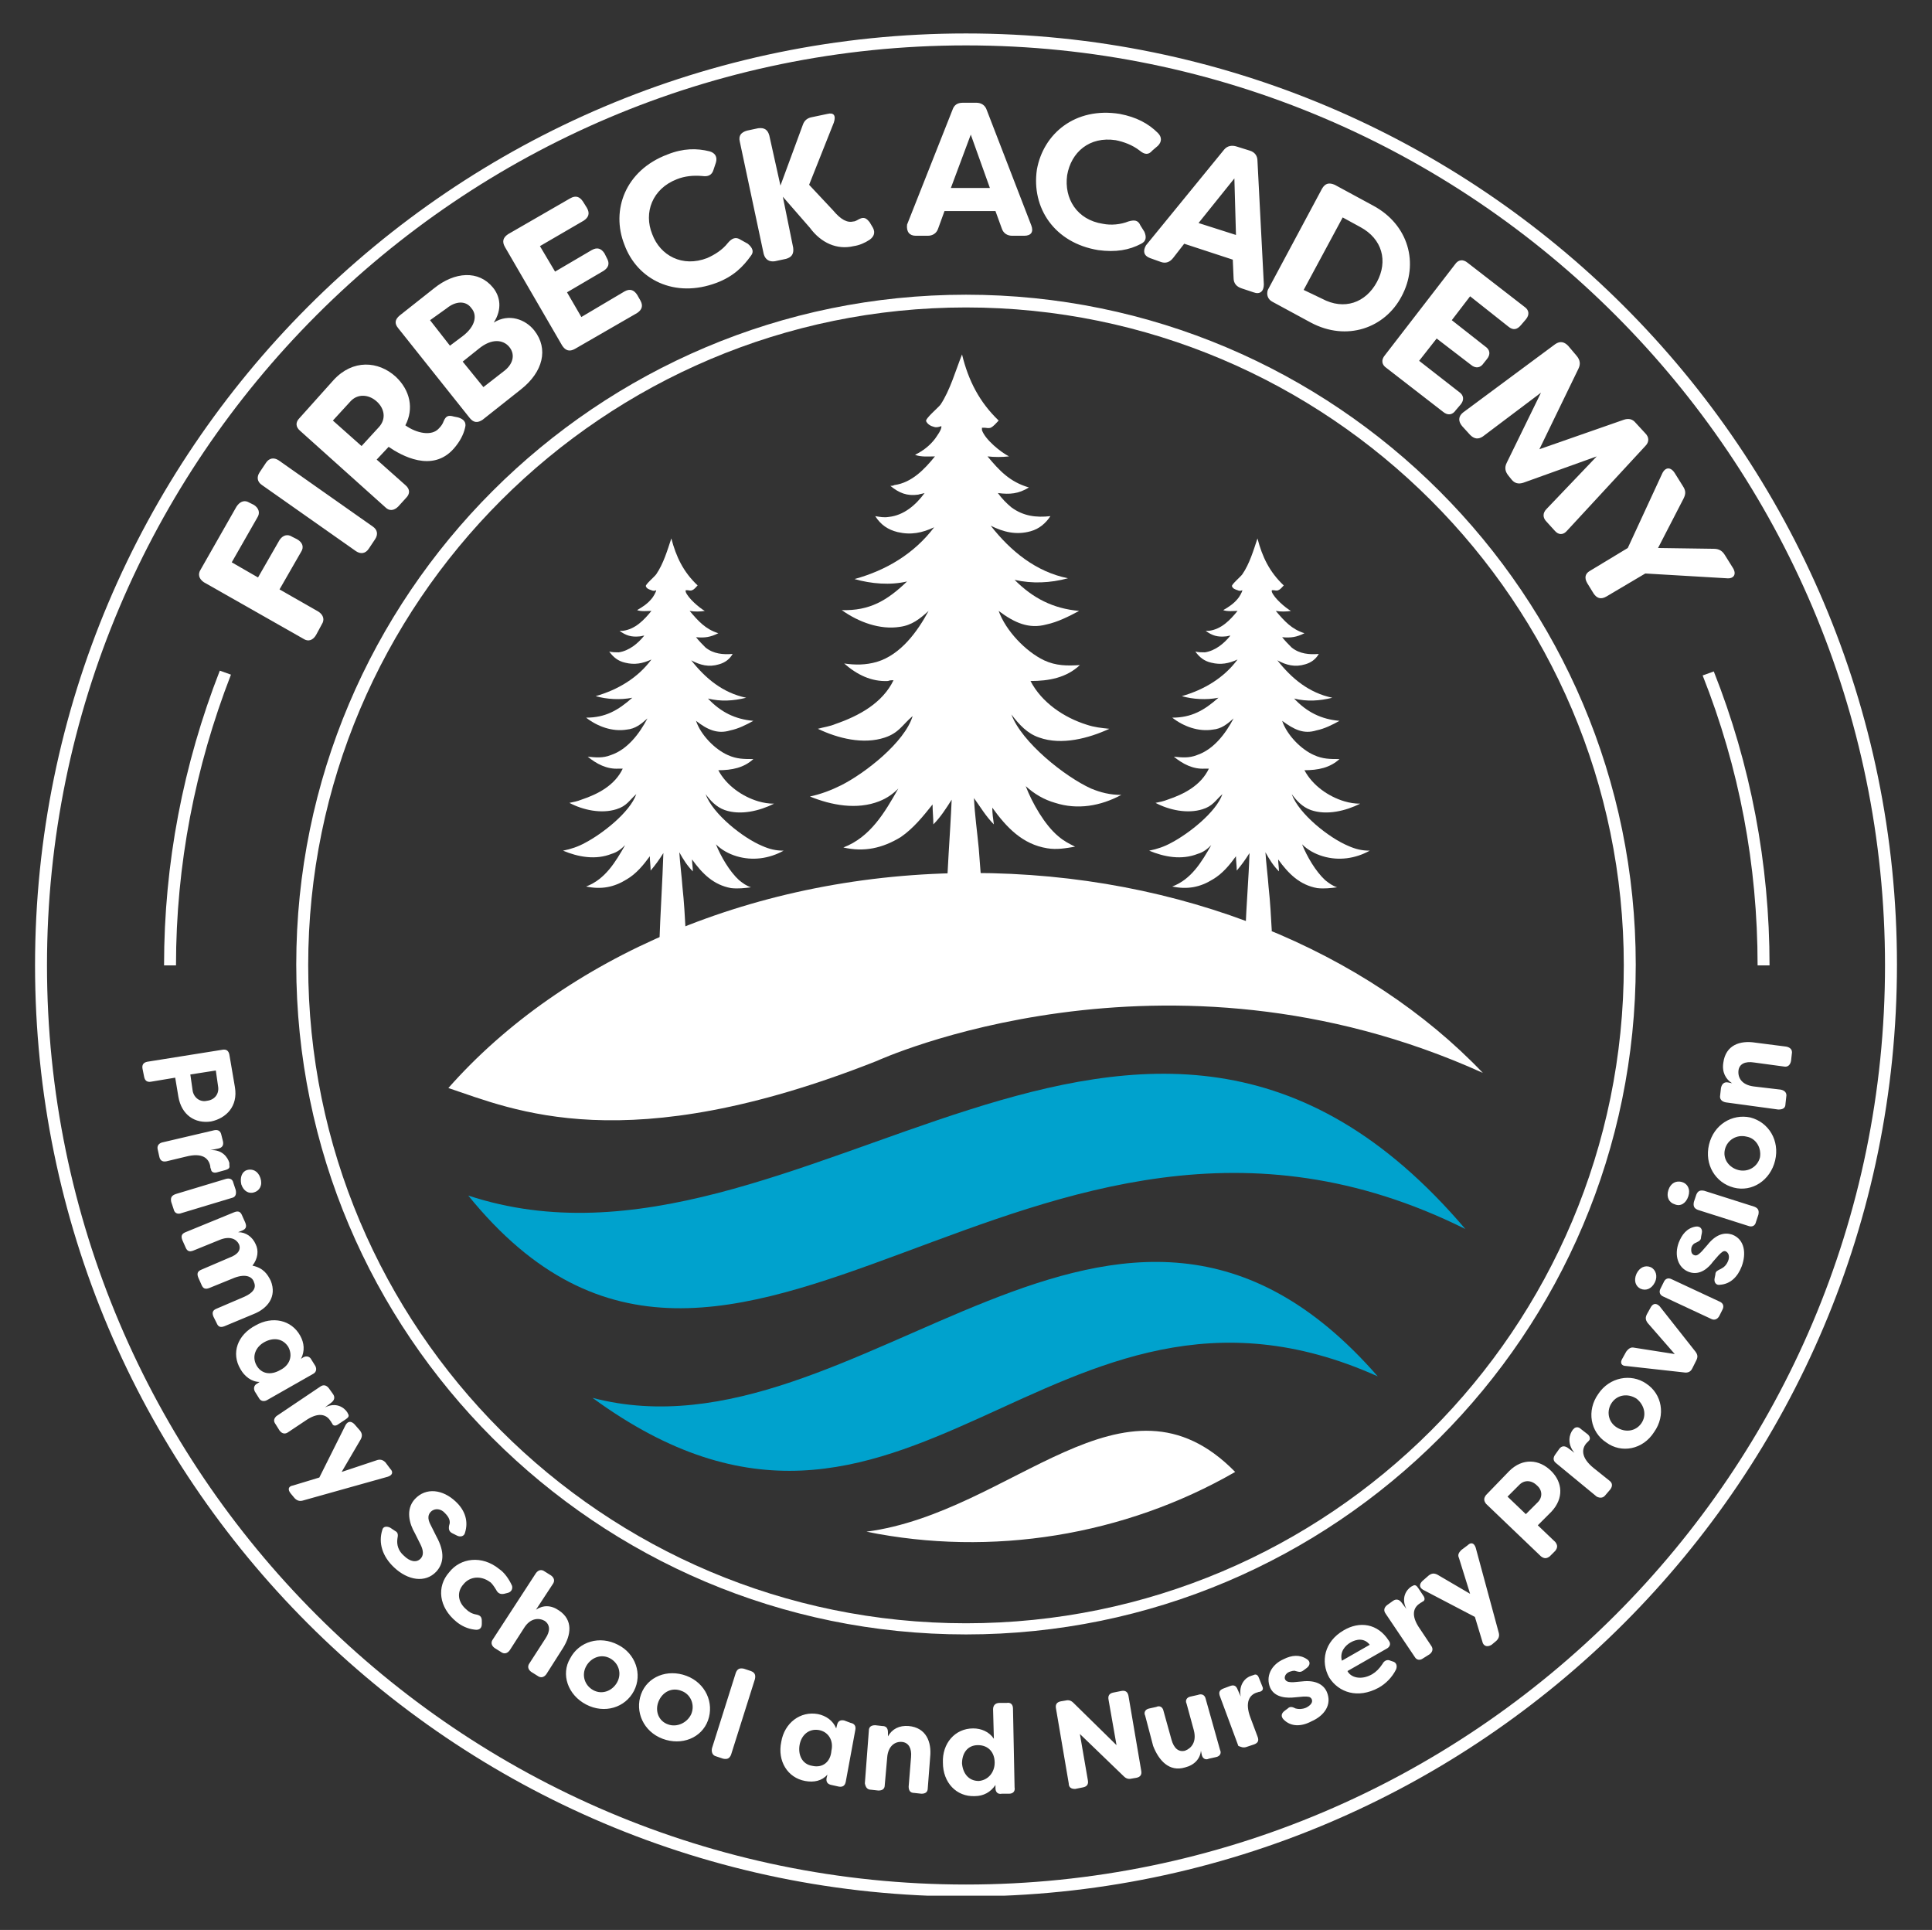
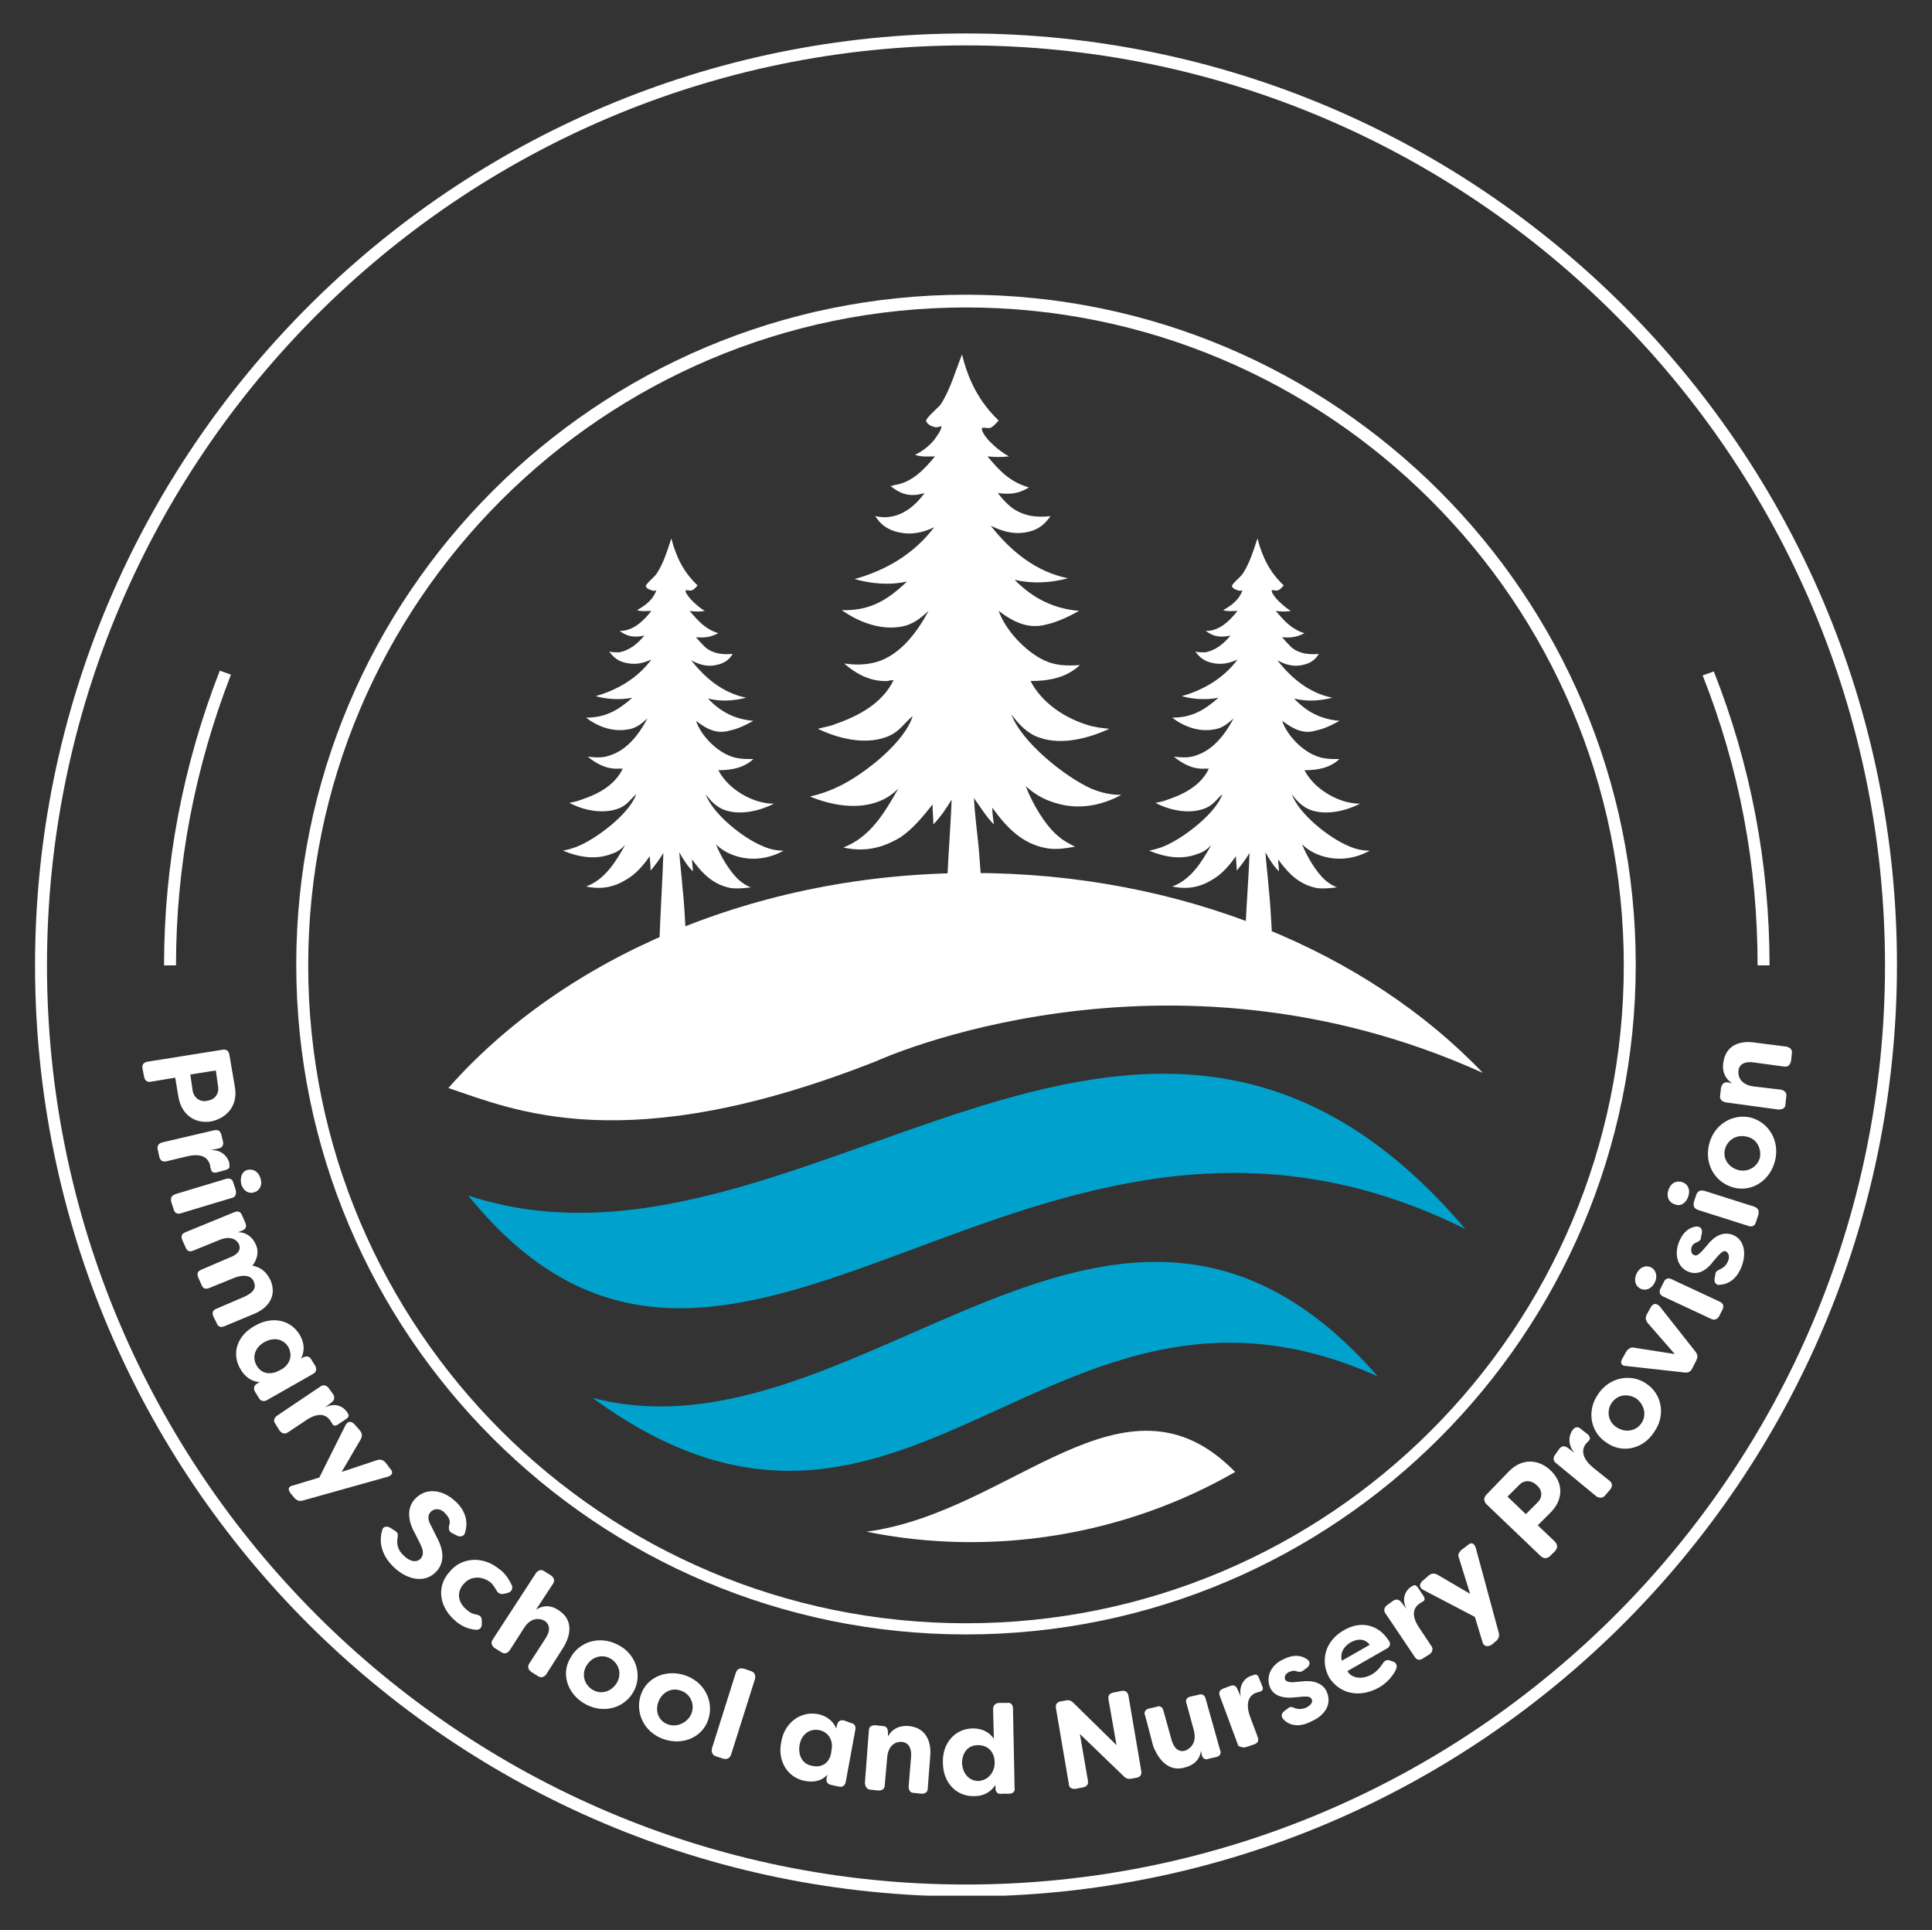
<svg xmlns="http://www.w3.org/2000/svg" xmlns:xlink="http://www.w3.org/1999/xlink" version="1.1" id="Layer_1" x="0px" y="0px" viewBox="0 0 242.6 242.3" style="enable-background:new 0 0 242.6 242.3;" xml:space="preserve">
  <rect x="0" y="0" width="242.6" height="242.3" fill="#333333" stroke="none" />
  <style type="text/css">
	.st0{clip-path:url(#SVGID_00000165939921689089685340000017973310864558401712_);fill:#FFFFFF;}
	.st1{clip-path:url(#SVGID_00000165939921689089685340000017973310864558401712_);fill:#00A2CD;}
</style>
  <g>
    <defs>
      <rect id="SVGID_1_" x="4.4" y="4.2" width="233.8" height="233.8" />
    </defs>
    <clipPath id="SVGID_00000065763033523110198140000006480579688971452587_">
      <use xlink:href="#SVGID_1_" style="overflow:visible;" />
    </clipPath>
    <path style="clip-path:url(#SVGID_00000065763033523110198140000006480579688971452587_);fill:#FFFFFF;" d="M121.3,5.7   C57.7,5.7,5.9,57.5,5.9,121.2c0,63.6,51.8,115.4,115.4,115.4c63.6,0,115.4-51.8,115.4-115.4C236.7,57.5,184.9,5.7,121.3,5.7    M121.3,238.1c-64.5,0-116.9-52.4-116.9-116.9C4.4,56.7,56.8,4.2,121.3,4.2s116.9,52.4,116.9,116.9   C238.2,185.6,185.8,238.1,121.3,238.1" />
    <path style="clip-path:url(#SVGID_00000065763033523110198140000006480579688971452587_);fill:#FFFFFF;" d="M121.3,38.6   c-45.5,0-82.6,37-82.6,82.6s37,82.6,82.6,82.6s82.6-37,82.6-82.6S166.8,38.6,121.3,38.6 M121.3,205.2c-46.4,0-84.1-37.7-84.1-84.1   c0-46.4,37.7-84.1,84.1-84.1s84.1,37.7,84.1,84.1C205.4,167.5,167.7,205.2,121.3,205.2" />
    <path style="clip-path:url(#SVGID_00000065763033523110198140000006480579688971452587_);fill:#FFFFFF;" d="M222.2,121.2h-1.5   c0-12.6-2.3-24.8-6.9-36.4l1.4-0.5C219.8,95.9,222.2,108.4,222.2,121.2" />
    <path style="clip-path:url(#SVGID_00000065763033523110198140000006480579688971452587_);fill:#FFFFFF;" d="M22.1,121.2h-1.5   c0-12.8,2.4-25.2,7-37l1.4,0.5C24.5,96.3,22.1,108.6,22.1,121.2" />
    <path style="clip-path:url(#SVGID_00000065763033523110198140000006480579688971452587_);fill:#00A2CD;" d="M58.8,150.1   c33.3,41.1,70.2-23.2,125.2,4.2C143.2,106.3,100.3,163.8,58.8,150.1" />
    <path style="clip-path:url(#SVGID_00000065763033523110198140000006480579688971452587_);fill:#FFFFFF;" d="M155.1,184.8   c-13.9,8-30.6,10.7-46.3,7.5C127.1,189.9,141.2,170.6,155.1,184.8" />
    <path style="clip-path:url(#SVGID_00000065763033523110198140000006480579688971452587_);fill:#00A2CD;" d="M74.4,175.5   c39.4,28.8,57.4-21.2,98.6-2.7C140.2,135.2,108,184.3,74.4,175.5" />
    <path style="clip-path:url(#SVGID_00000065763033523110198140000006480579688971452587_);fill:#FFFFFF;" d="M56.3,136.6   c14.4-16.3,38.5-27,65.8-27c26.3,0,49.6,9.9,64.1,25.1c-40-18.1-76.1-1.5-76.1-1.5C78.5,145.7,64.4,139.3,56.3,136.6" />
    <path style="clip-path:url(#SVGID_00000065763033523110198140000006480579688971452587_);fill:#FFFFFF;" d="M125.4,76.7L125.4,76.7   c0.9,2.5,3.4,5.1,5.7,6.2c1.5,0.7,2.9,0.7,4.5,0.6c-1.7,1.6-3.9,2-6.2,2c1.4,2.7,4.2,4.6,7.1,5.5c0.9,0.3,1.8,0.4,2.8,0.5   c-2.6,1.2-6,2.1-8.8,1.1c-1.5-0.5-2.5-1.6-3.5-2.9l0-0.1l0,0.1c1.3,3.5,6.7,7.8,10,9.3c1.2,0.5,2.4,0.8,3.8,0.8   c-2.6,1.4-5.5,1.9-8.3,1c-1.4-0.4-2.6-1.1-3.7-2.1l-0.1-0.1l0.1,0.1c0.8,2.1,2.4,4.9,4.1,6.3c0.7,0.6,1.3,0.9,2.1,1.3   c-1.2,0.2-2.3,0.4-3.5,0.2c-3.1-0.5-5.1-2.6-6.9-5.1c0,0.7,0.1,1.4,0.2,2.1c-1-1-1.7-2.2-2.5-3.3c0.1,2.1,0.4,4.2,0.6,6.3   c0.2,2.6,0.4,5.2,0.6,7.8l-4.7-0.1c0.1-4.6,0.5-9.2,0.7-13.8c-0.7,1.1-1.4,2.2-2.3,3.1c0-0.8-0.1-1.7-0.1-2.5c-1.2,1.5-2.4,3-4,4.1   c-2.3,1.4-4.6,1.9-7.2,1.3c3.4-1.3,5.2-4.4,6.9-7.4c-0.7,0.7-1.4,1.2-2.4,1.6c-2.8,1.1-6,0.5-8.7-0.6c1.4-0.3,2.7-0.8,3.9-1.4   c3-1.5,8-5.4,9-8.7l0-0.1l0,0.1c-1.3,1.1-1.7,2.1-3.5,2.7c-2.7,0.9-5.9,0.1-8.4-1.1c0.7-0.2,1.5-0.3,2.2-0.6c2.9-1,5.9-2.6,7.3-5.5   c-0.2,0-0.5,0-0.7,0.1c-2.1,0.1-3.9-0.8-5.5-2.2c1.4,0.2,2.7,0.2,4.1-0.2c3-0.9,5.1-3.8,6.5-6.4c-1.1,1-2.1,1.8-3.6,2   c-2.5,0.4-5.2-0.6-7.3-2.1c3.5,0.1,5.7-1.2,8.2-3.6c-2.1,0.5-4.5,0.3-6.6-0.3c4-1.1,7.5-3.2,10-6.5c-1.5,0.7-2.9,1-4.6,0.6   c-1.2-0.3-2.1-0.9-2.8-2c0.6,0.1,1.1,0.2,1.7,0.1c1.9-0.2,3.4-1.5,4.5-3c-0.3,0.1-0.5,0.1-0.8,0.2c-1.4,0.2-2.4-0.2-3.5-1.1   c0.2,0,0.3,0,0.5-0.1c2.2-0.3,3.8-2,5.1-3.6c-0.7,0-1.8,0.1-2.5-0.2c1-0.5,1.8-1.1,2.5-2c0.2-0.3,0.9-1.2,0.8-1.6   c-0.3,0.1-0.6,0.2-0.9,0.1c-0.4-0.1-0.8-0.3-1-0.7c-0.2-0.3,1.5-1.7,1.8-2.1c1.2-1.8,1.9-4.3,2.7-6.3c0.8,3.3,2.2,6,4.6,8.3   c-0.3,0.3-0.6,0.7-1,0.9c-0.3,0.1-0.6,0-0.8,0c-0.2,0-0.1,0-0.3,0c0,0.1,0,0.2,0,0.3c0.4,1.2,2.4,2.8,3.4,3.3   c-0.9,0.1-1.8,0.1-2.7,0c1.5,1.8,2.8,3.2,5.2,3.9c-1.3,0.8-2.4,0.9-3.9,0.7c0.5,0.7,1.1,1.3,1.7,1.8c1.5,1.1,3.1,1.3,4.9,1.1   c-0.6,0.9-1.4,1.6-2.5,1.9c-1.8,0.5-3.4,0.1-5-0.7c2.5,3.2,5.7,5.8,9.7,6.6c-2.2,0.6-4.5,0.7-6.7,0.2c2.3,2.3,4.8,3.6,8.1,3.9   c-1.3,0.7-2.7,1.4-4.1,1.7C129.2,79,127.4,78.2,125.4,76.7L125.4,76.7z" />
    <path style="clip-path:url(#SVGID_00000065763033523110198140000006480579688971452587_);fill:#FFFFFF;" d="M161,90.5L161,90.5   c0.6,1.8,2.4,3.6,4,4.3c1.1,0.5,2,0.5,3.2,0.5c-1.2,1.1-2.7,1.4-4.4,1.4c1,1.9,3,3.3,5,3.9c0.7,0.2,1.3,0.3,2,0.3   c-1.8,0.9-4.2,1.5-6.2,0.8c-1.1-0.4-1.8-1.2-2.4-2l0-0.1l0,0.1c0.9,2.5,4.7,5.5,7.1,6.5c0.9,0.4,1.7,0.6,2.7,0.6   c-1.8,1-3.9,1.3-5.9,0.7c-1-0.3-1.9-0.8-2.6-1.5l0,0l0,0c0.6,1.5,1.7,3.4,2.9,4.5c0.5,0.4,0.9,0.7,1.5,0.9   c-0.8,0.1-1.6,0.2-2.5,0.1c-2.2-0.4-3.6-1.8-4.9-3.6c0,0.5,0.1,1,0.1,1.5c-0.7-0.7-1.2-1.5-1.7-2.4c0.1,1.5,0.3,3,0.4,4.4   c0.2,1.8,0.3,3.7,0.4,5.5l-3.3-0.1c0.1-3.2,0.4-6.5,0.5-9.7c-0.5,0.8-1,1.5-1.6,2.2c0-0.6-0.1-1.2-0.1-1.8   c-0.8,1.1-1.7,2.2-2.9,2.9c-1.6,1-3.2,1.3-5.1,0.9c2.4-0.9,3.7-3.1,4.9-5.2c-0.5,0.5-1,0.9-1.7,1.1c-2,0.8-4.2,0.4-6.1-0.4   c1-0.2,1.9-0.5,2.8-1c2.1-1.1,5.6-3.8,6.4-6.1l0,0l0,0c-0.9,0.8-1.2,1.5-2.5,1.9c-1.9,0.6-4.2,0.1-5.9-0.8c0.5-0.1,1-0.2,1.5-0.4   c2.1-0.7,4.2-1.8,5.2-3.9c-0.2,0-0.3,0-0.5,0c-1.5,0.1-2.8-0.6-3.9-1.5c1,0.1,1.9,0.2,2.9-0.2c2.1-0.7,3.6-2.7,4.6-4.6   c-0.8,0.7-1.5,1.3-2.6,1.4c-1.8,0.3-3.7-0.4-5.1-1.5c2.4,0,4-0.9,5.8-2.5c-1.5,0.3-3.2,0.2-4.6-0.2c2.8-0.8,5.3-2.3,7-4.6   c-1.1,0.5-2.1,0.7-3.3,0.4c-0.9-0.2-1.5-0.7-2-1.4c0.4,0.1,0.8,0.1,1.2,0.1c1.3-0.2,2.4-1.1,3.2-2.1c-0.2,0-0.4,0.1-0.6,0.1   c-1,0.1-1.7-0.1-2.5-0.7c0.1,0,0.2,0,0.4,0c1.6-0.2,2.7-1.4,3.6-2.5c-0.5,0-1.3,0.1-1.8-0.1c0.7-0.4,1.3-0.8,1.8-1.4   c0.2-0.2,0.6-0.9,0.6-1.1c-0.2,0.1-0.4,0.1-0.6,0c-0.3-0.1-0.6-0.2-0.7-0.5c-0.1-0.2,1.1-1.2,1.3-1.5c0.9-1.3,1.4-3,1.9-4.5   c0.6,2.3,1.5,4.2,3.3,5.9c-0.2,0.2-0.4,0.5-0.7,0.6c-0.2,0.1-0.4,0-0.6,0c-0.1,0-0.1,0-0.2,0c0,0.1,0,0.1,0,0.2   c0.3,0.8,1.7,2,2.4,2.4c-0.6,0.1-1.3,0.1-1.9,0c1.1,1.3,2,2.3,3.6,2.8c-1,0.5-1.7,0.6-2.8,0.5c0.4,0.5,0.8,0.9,1.2,1.3   c1,0.8,2.2,0.9,3.4,0.8c-0.4,0.7-1,1.1-1.7,1.3c-1.3,0.4-2.4,0.1-3.5-0.5c1.8,2.3,4,4.1,6.9,4.7c-1.6,0.4-3.2,0.5-4.8,0.1   c1.6,1.7,3.4,2.6,5.7,2.8c-0.9,0.5-1.9,1-2.9,1.2C163.7,92.2,162.5,91.6,161,90.5L161,90.5z" />
    <path style="clip-path:url(#SVGID_00000065763033523110198140000006480579688971452587_);fill:#FFFFFF;" d="M87.4,90.5L87.4,90.5   c0.6,1.8,2.4,3.6,4,4.3c1.1,0.5,2,0.5,3.2,0.5c-1.2,1.1-2.7,1.4-4.4,1.4c1,1.9,3,3.3,5,3.9c0.7,0.2,1.3,0.3,2,0.3   c-1.8,0.9-4.2,1.5-6.2,0.8c-1.1-0.4-1.8-1.2-2.4-2l0-0.1l0,0.1c0.9,2.5,4.7,5.5,7.1,6.5c0.9,0.4,1.7,0.6,2.7,0.6   c-1.8,1-3.9,1.3-5.9,0.7c-1-0.3-1.9-0.8-2.6-1.5l0,0l0,0c0.6,1.5,1.7,3.4,2.9,4.5c0.5,0.4,0.9,0.7,1.5,0.9   c-0.8,0.1-1.6,0.2-2.5,0.1c-2.2-0.4-3.6-1.8-4.9-3.6c0,0.5,0.1,1,0.1,1.5c-0.7-0.7-1.2-1.5-1.7-2.4c0.1,1.5,0.3,3,0.4,4.4   c0.2,1.8,0.3,3.7,0.4,5.5l-3.3,1.4c0.1-3.2,0.4-7.9,0.5-11.2c-0.5,0.8-1,1.5-1.6,2.2c0-0.6-0.1-1.2-0.1-1.8   c-0.8,1.1-1.7,2.2-2.9,2.9c-1.6,1-3.2,1.3-5.1,0.9c2.4-0.9,3.7-3.1,4.9-5.2c-0.5,0.5-1,0.9-1.7,1.1c-2,0.8-4.2,0.4-6.1-0.4   c1-0.2,1.9-0.5,2.8-1c2.1-1.1,5.6-3.8,6.4-6.1l0,0l0,0c-0.9,0.8-1.2,1.5-2.5,1.9c-1.9,0.6-4.2,0.1-5.9-0.8c0.5-0.1,1-0.2,1.5-0.4   c2.1-0.7,4.2-1.8,5.2-3.9c-0.2,0-0.3,0-0.5,0c-1.5,0.1-2.8-0.6-3.9-1.5c1,0.1,1.9,0.2,2.9-0.2c2.1-0.7,3.6-2.7,4.6-4.6   c-0.8,0.7-1.5,1.3-2.6,1.4c-1.8,0.3-3.7-0.4-5.1-1.5c2.4,0,4-0.9,5.8-2.5c-1.5,0.3-3.2,0.2-4.6-0.2c2.8-0.8,5.3-2.3,7-4.6   c-1.1,0.5-2.1,0.7-3.3,0.4c-0.9-0.2-1.5-0.7-2-1.4c0.4,0.1,0.8,0.1,1.2,0.1c1.3-0.2,2.4-1.1,3.2-2.1c-0.2,0-0.4,0.1-0.6,0.1   c-1,0.1-1.7-0.1-2.5-0.7c0.1,0,0.2,0,0.4,0c1.6-0.2,2.7-1.4,3.6-2.5c-0.5,0-1.3,0.1-1.8-0.1c0.7-0.4,1.3-0.8,1.8-1.4   c0.2-0.2,0.6-0.9,0.6-1.1c-0.2,0.1-0.4,0.1-0.6,0c-0.3-0.1-0.6-0.2-0.7-0.5c-0.1-0.2,1.1-1.2,1.3-1.5c0.9-1.3,1.4-3,1.9-4.5   c0.6,2.3,1.5,4.2,3.3,5.9c-0.2,0.2-0.4,0.5-0.7,0.6c-0.2,0.1-0.4,0-0.6,0c-0.1,0-0.1,0-0.2,0c0,0.1,0,0.1,0,0.2   c0.3,0.8,1.7,2,2.4,2.4c-0.6,0.1-1.3,0.1-1.9,0c1.1,1.3,2,2.3,3.6,2.8c-1,0.5-1.7,0.6-2.8,0.5c0.4,0.5,0.8,0.9,1.2,1.3   c1,0.8,2.2,0.9,3.4,0.8c-0.4,0.7-1,1.1-1.7,1.3c-1.3,0.4-2.4,0.1-3.5-0.5c1.8,2.3,4,4.1,6.9,4.7c-1.6,0.4-3.2,0.5-4.8,0.1   c1.6,1.7,3.4,2.6,5.7,2.8c-0.9,0.5-1.9,1-2.9,1.2C90.1,92.2,88.8,91.6,87.4,90.5L87.4,90.5z" />
    <path style="clip-path:url(#SVGID_00000065763033523110198140000006480579688971452587_);fill:#FFFFFF;" d="M29.5,136.5l-0.7-4.1   c-0.1-0.5-0.4-0.7-0.9-0.6l-9.4,1.5c-0.5,0.1-0.7,0.4-0.6,0.9l0.2,1c0.1,0.5,0.4,0.7,0.9,0.6l3-0.5l0.4,2.4   c0.4,2.3,2.1,3.4,4.1,3.1C28.4,140.4,29.9,138.9,29.5,136.5 M24.2,137l-0.3-2.1l3.2-0.5l0.3,2.1c0.1,0.9-0.5,1.6-1.4,1.7   C25.2,138.4,24.4,137.9,24.2,137 M19.8,144.3l0.2,0.9c0.1,0.5,0.4,0.7,0.9,0.6l2.5-0.6c2-0.5,2.8,0.2,3,1.2c0,0.1,0,0.2,0.1,0.4   c0,0.3,0.3,0.5,0.7,0.4l1.1-0.3c0.3-0.1,0.6-0.2,0.5-0.6l0-0.3c-0.2-0.7-0.9-1.7-2.4-1.6l1-0.2c0.5-0.1,0.7-0.4,0.6-0.9l-0.2-0.8   c-0.1-0.5-0.4-0.7-0.9-0.6l-6.4,1.5C19.9,143.5,19.7,143.9,19.8,144.3 M30.3,148.7c0.3,0.9,1,1.2,1.6,1c0.7-0.2,1.1-0.9,0.8-1.8   c-0.3-0.9-1-1.2-1.7-1C30.4,147.1,30.1,147.8,30.3,148.7 M21.5,150.9l0.3,0.9c0.1,0.5,0.5,0.7,1,0.5l6.3-1.9c0.5-0.1,0.6-0.5,0.5-1   l-0.3-0.9c-0.1-0.5-0.5-0.6-0.9-0.5l-6.3,1.9C21.5,150.1,21.4,150.4,21.5,150.9 M22.9,155.7l0.4,0.9c0.2,0.5,0.5,0.6,1,0.4l3.2-1.3   c1.4-0.6,2.2-0.1,2.5,0.5c0.3,0.7-0.1,1.3-1.2,1.7l-3.5,1.5c-0.5,0.2-0.6,0.5-0.4,1l0.4,0.9c0.2,0.5,0.5,0.6,1,0.4l3.2-1.3   c1.4-0.5,2.2-0.1,2.4,0.6c0.3,0.7-0.1,1.3-1.2,1.8l-3.5,1.5c-0.5,0.2-0.6,0.5-0.4,1l0.4,0.8c0.2,0.5,0.5,0.6,1,0.4l3.6-1.5   c1.8-0.7,3-2.2,2.2-4.2c-0.4-0.8-0.9-1.6-2.3-1.9c0.7-0.9,0.8-1.9,0.4-2.7c-0.4-0.9-1.2-1.5-2.2-1.5l0.5-0.2c0.5-0.2,0.6-0.5,0.4-1   l-0.4-0.9c-0.2-0.5-0.5-0.6-1-0.4l-6.1,2.5C22.8,154.9,22.7,155.2,22.9,155.7 M30.2,171.9c0.5,0.9,1.4,1.6,2.4,1.6l-0.3,0.2   c-0.4,0.2-0.5,0.6-0.3,1l0.5,0.8c0.2,0.4,0.6,0.5,1,0.3l5.8-3.3c0.4-0.2,0.5-0.6,0.3-1l-0.5-0.8c-0.2-0.4-0.6-0.5-1-0.3l-0.3,0.2   c0.5-1,0.4-2-0.1-2.9c-1.1-2-3.5-2.5-5.6-1.3C29.8,167.6,29,169.9,30.2,171.9 M32.2,171.4c-0.6-1.1-0.1-2.3,1-2.9   c1.1-0.6,2.3-0.5,3,0.6c0.6,1.1,0.2,2.3-1,2.9C34,172.7,32.8,172.5,32.2,171.4 M34.6,178.8l0.5,0.8c0.3,0.4,0.7,0.5,1.1,0.2   l2.1-1.4c1.7-1.2,2.7-0.8,3.2,0c0.1,0.1,0.1,0.2,0.2,0.3c0.1,0.3,0.4,0.4,0.8,0.1l0.9-0.6c0.3-0.2,0.5-0.4,0.3-0.7l-0.1-0.2   c-0.4-0.6-1.4-1.3-2.8-0.6l0.8-0.6c0.4-0.3,0.5-0.7,0.2-1.1l-0.5-0.7c-0.3-0.4-0.7-0.5-1.1-0.2l-5.5,3.7   C34.4,178.1,34.3,178.4,34.6,178.8 M36.5,187.5l0.5,0.6c0.3,0.3,0.6,0.4,1,0.3l10.7-3c0.6-0.2,0.7-0.6,0.3-1l-0.6-0.8   c-0.3-0.3-0.6-0.4-1-0.3l-4.5,1.5l2.4-4.1c0.2-0.4,0.2-0.7-0.1-1.1l-0.7-0.8c-0.4-0.4-0.8-0.4-1.1,0.1l-3.3,6.6l-3.3,1   C36.2,186.6,36.1,187,36.5,187.5 M49.5,196.8c1.7,1.6,3.9,2,5.3,0.5c0.9-1,1.1-2.4,0-4.4l-0.7-1.4c-0.5-0.9-0.3-1.4,0-1.7   c0.5-0.5,1.3-0.4,1.8,0.2c0.5,0.5,0.7,1,0.5,1.5c-0.1,0.5,0,0.8,0.4,1l0.6,0.3c0.4,0.2,0.9,0.1,1-0.4c0.4-1.3,0.1-2.7-1.2-3.9   c-1.6-1.5-3.7-1.8-5.1-0.3c-1.2,1.3-0.7,3.1,0,4.3l0.7,1.4c0.4,0.8,0.4,1.4,0,1.8c-0.5,0.5-1.3,0.4-2.1-0.4   c-0.7-0.6-0.9-1.4-0.8-2.1c0.1-0.5,0.1-0.8-0.3-1l-0.6-0.4c-0.4-0.2-0.9-0.2-1,0.3C47.5,193.7,48,195.4,49.5,196.8 M57.3,203.6   c0.6,0.5,1.4,0.9,2.3,1c0.6,0.1,0.9-0.2,0.9-0.7l0-0.4c0-0.5-0.2-0.7-0.7-0.8c-0.6-0.1-1-0.4-1.2-0.6c-1.1-0.9-1.3-2.2-0.4-3.2   c0.8-1,2.2-1.1,3.3-0.3c0.2,0.1,0.5,0.5,0.8,1c0.2,0.4,0.5,0.6,1,0.5l0.4-0.1c0.5-0.1,0.7-0.5,0.6-0.9c-0.4-0.9-1-1.7-1.6-2.1   c-2.2-1.8-4.9-1.4-6.3,0.4C54.8,199.2,55.1,201.8,57.3,203.6 M62.1,206.9l0.8,0.5c0.4,0.3,0.8,0.2,1.1-0.2l1.8-2.8   c0.8-1.3,1.9-1.3,2.6-0.9c0.7,0.5,0.7,1.3,0.1,2.2l-2,3.1c-0.3,0.4-0.2,0.8,0.2,1.1l0.8,0.5c0.4,0.3,0.8,0.2,1.1-0.2l2.1-3.3   c1-1.6,1.3-3.5-0.5-4.7c-1-0.7-2-0.7-2.9-0.1l2.1-3.2c0.3-0.4,0.2-0.8-0.2-1.1l-0.8-0.5c-0.4-0.3-0.8-0.2-1.1,0.2l-5.4,8.3   C61.6,206.2,61.7,206.6,62.1,206.9 M73.6,214c2.3,1.2,4.9,0.4,6-1.7c1.1-2.1,0.2-4.7-2-5.8c-2.3-1.2-4.9-0.4-6,1.7   C70.4,210.2,71.3,212.8,73.6,214 M74.5,212.2c-1.1-0.6-1.5-1.9-0.9-3c0.6-1.1,1.9-1.6,3-1c1.1,0.6,1.5,1.9,0.9,3   C76.9,212.3,75.6,212.8,74.5,212.2 M83.2,218.3c2.4,0.9,4.9-0.1,5.7-2.3c0.8-2.2-0.3-4.7-2.7-5.6c-2.4-0.9-4.9,0.1-5.7,2.3   C79.7,214.9,80.8,217.4,83.2,218.3 M83.9,216.5c-1.2-0.4-1.7-1.7-1.2-2.9c0.5-1.2,1.7-1.8,2.9-1.3c1.1,0.4,1.7,1.7,1.2,2.9   C86.3,216.3,85,216.9,83.9,216.5 M89.9,220.5l0.9,0.3c0.5,0.1,0.8,0,1-0.5l3-9.5c0.1-0.5,0-0.8-0.5-1l-0.9-0.3   c-0.5-0.1-0.8,0-1,0.5l-3,9.5C89.3,220,89.5,220.4,89.9,220.5 M101.1,223.6c1.1,0.2,2.1,0,2.8-0.8l-0.1,0.4   c-0.1,0.5,0.1,0.8,0.6,0.9l0.9,0.2c0.5,0.1,0.8-0.1,0.9-0.6l1.2-6.5c0.1-0.5-0.1-0.8-0.6-0.9L106,216c-0.5-0.1-0.8,0.1-0.9,0.6   L105,217c-0.4-1-1.3-1.6-2.3-1.8c-2.2-0.4-4.2,1.1-4.6,3.5C97.6,221.1,98.9,223.2,101.1,223.6 M102,221.7c-1.3-0.2-1.8-1.4-1.6-2.6   c0.2-1.2,1.1-2.1,2.4-1.9c1.2,0.2,1.9,1.3,1.6,2.6C104.3,221.2,103.3,222,102,221.7 M109.4,224.7l0.9,0.1c0.5,0,0.8-0.2,0.8-0.7   l0.3-3.4c0.1-1.5,1-2.1,1.9-2c0.8,0.1,1.2,0.8,1.1,1.9l-0.3,3.7c0,0.5,0.2,0.8,0.7,0.8l0.9,0.1c0.5,0,0.8-0.2,0.8-0.7l0.3-3.9   c0.2-1.9-0.5-3.7-2.7-3.9c-1.2-0.1-2.1,0.4-2.6,1.3l0-0.5c0-0.5-0.2-0.8-0.7-0.8l-0.9-0.1c-0.5,0-0.8,0.2-0.8,0.7l-0.5,6.6   C108.7,224.4,108.9,224.7,109.4,224.7 M122.4,225.5c1.1,0,2-0.5,2.6-1.4l0,0.4c0,0.5,0.3,0.8,0.8,0.7l0.9,0c0.5,0,0.8-0.3,0.7-0.8   l-0.2-9.9c0-0.5-0.3-0.8-0.8-0.7l-0.9,0c-0.5,0-0.8,0.3-0.8,0.8l0.1,3.7c-0.6-0.9-1.6-1.3-2.6-1.3c-2.3,0-3.9,1.9-3.8,4.3   C118.4,223.8,120.1,225.6,122.4,225.5 M122.9,223.6c-1.3,0-2-1-2.1-2.2c0-1.3,0.7-2.3,2-2.3c1.3,0,2.1,0.9,2.1,2.2   C124.9,222.5,124.1,223.5,122.9,223.6 M135,224.6l1-0.2c0.5-0.1,0.7-0.4,0.6-0.9l-1-5.8l5.5,5.3c0.3,0.3,0.6,0.4,1,0.3l0.6-0.1   c0.5-0.1,0.7-0.4,0.6-0.9l-1.6-9.4c-0.1-0.5-0.4-0.7-0.9-0.6l-1,0.2c-0.5,0.1-0.7,0.4-0.6,0.9l1,5.7l-5.4-5.3   c-0.3-0.3-0.6-0.4-1-0.3l-0.6,0.1c-0.5,0.1-0.7,0.4-0.6,0.9l1.6,9.4C134.2,224.4,134.5,224.6,135,224.6 M148.8,221.9   c1.2-0.3,1.9-1.1,2-2.1l0.1,0.5c0.1,0.5,0.5,0.7,0.9,0.5l0.9-0.2c0.5-0.1,0.7-0.5,0.5-0.9l-1.8-6.4c-0.1-0.5-0.5-0.7-1-0.5   l-0.9,0.2c-0.5,0.1-0.7,0.5-0.5,0.9l0.9,3.3c0.4,1.5-0.3,2.3-1.1,2.6c-0.8,0.2-1.4-0.3-1.7-1.4l-1-3.6c-0.1-0.5-0.5-0.7-0.9-0.5   l-0.9,0.2c-0.5,0.1-0.7,0.5-0.5,0.9l1,3.8C145.5,221,146.8,222.5,148.8,221.9 M156.6,219.3l0.9-0.3c0.5-0.2,0.6-0.5,0.4-1l-0.9-2.4   c-0.7-1.9-0.1-2.8,0.8-3.1c0.1,0,0.2-0.1,0.4-0.1c0.3-0.1,0.5-0.3,0.3-0.7l-0.4-1c-0.1-0.3-0.3-0.6-0.7-0.4l-0.3,0.1   c-0.7,0.2-1.6,1.1-1.3,2.6l-0.4-0.9c-0.2-0.5-0.5-0.6-1-0.4l-0.8,0.3c-0.5,0.2-0.6,0.5-0.4,1l2.3,6.2   C155.8,219.3,156.1,219.5,156.6,219.3 M164.7,216.1c1.6-0.7,2.6-2.1,1.9-3.7c-0.4-0.9-1.4-1.5-3.1-1.3l-1.1,0.1c-0.4,0-0.8,0-1-0.3   c-0.2-0.3,0-0.8,0.5-1c0.3-0.1,0.6-0.2,0.8-0.1c0.4,0.1,0.6,0.2,1-0.1l0.4-0.3c0.4-0.3,0.5-0.8,0-1.1c-0.9-0.6-1.9-0.5-2.9,0   c-1.6,0.7-2.3,2.2-1.7,3.6c0.6,1.3,2.2,1.3,3.1,1.2l1.1-0.1c0.6,0,0.8,0,1,0.3c0.2,0.4-0.1,0.8-0.7,1.1c-0.5,0.2-0.9,0.2-1.3,0.1   c-0.4-0.2-0.7-0.3-1,0l-0.4,0.3c-0.4,0.3-0.5,0.7-0.1,1.1C162.1,216.8,163.4,216.8,164.7,216.1 M173.1,211.9   c0.9-0.5,1.7-1.3,2.2-2.3c0.2-0.5,0-0.9-0.4-1l-0.3-0.1c-0.4-0.2-0.8,0-1,0.4c-0.4,0.6-0.8,1-1.3,1.3c-1.4,0.8-2.7,0.4-3.1-0.4   l4.9-2.8c0.4-0.2,0.6-0.6,0.3-1c-1.4-2.2-3.7-2.5-5.7-1.3c-2.4,1.4-2.9,3.9-1.8,5.9C168.1,212.5,170.5,213.3,173.1,211.9    M168.5,208.5c-0.3-1.1,0.4-1.9,1.1-2.3c0.7-0.4,1.7-0.6,2.4,0.3L168.5,208.5z M178.7,208.2l0.8-0.5c0.4-0.3,0.5-0.7,0.2-1.1   l-1.4-2.1c-1.2-1.7-0.8-2.7,0-3.2c0.1-0.1,0.2-0.1,0.3-0.2c0.3-0.1,0.4-0.4,0.1-0.8l-0.6-0.9c-0.2-0.3-0.4-0.5-0.7-0.3l-0.2,0.1   c-0.6,0.4-1.3,1.4-0.6,2.8l-0.6-0.8c-0.3-0.4-0.7-0.5-1.1-0.2l-0.7,0.5c-0.4,0.3-0.5,0.7-0.2,1.1l3.7,5.5   C177.9,208.4,178.3,208.5,178.7,208.2 M187.3,206.5l0.6-0.5c0.3-0.3,0.4-0.6,0.3-1l-2.9-10.7c-0.2-0.6-0.6-0.7-1-0.3l-0.8,0.6   c-0.3,0.3-0.5,0.6-0.3,1l1.4,4.5l-4.1-2.4c-0.4-0.2-0.7-0.2-1.1,0.1l-0.8,0.7c-0.4,0.4-0.4,0.8,0.1,1.1l6.5,3.4l1,3.3   C186.4,206.7,186.8,206.8,187.3,206.5 M189.5,184.7l-2.9,3c-0.3,0.4-0.3,0.7,0,1.1l6.9,6.6c0.4,0.3,0.7,0.3,1.1,0l0.7-0.7   c0.3-0.4,0.3-0.7,0-1.1l-2.2-2.1l1.7-1.7c1.6-1.7,1.4-3.7,0-5.1C193.3,183.2,191.2,183,189.5,184.7 M193.1,188.6l-1.5,1.5l-2.3-2.2   l1.5-1.5c0.6-0.6,1.5-0.6,2.2,0.1C193.7,187.1,193.7,188,193.1,188.6 M201.6,187.7l0.6-0.7c0.3-0.4,0.3-0.8-0.1-1.1l-2-1.6   c-1.6-1.3-1.5-2.4-0.9-3.1c0.1-0.1,0.2-0.2,0.3-0.3c0.2-0.2,0.2-0.5-0.1-0.8l-0.9-0.7c-0.2-0.2-0.5-0.3-0.8-0.1l-0.2,0.2   c-0.4,0.5-0.8,1.7,0.2,2.9l-0.8-0.6c-0.4-0.3-0.8-0.3-1.1,0.1l-0.5,0.7c-0.3,0.4-0.3,0.8,0.1,1.1l5.1,4.2   C200.9,188.1,201.3,188.1,201.6,187.7 M207.7,179.8c1.5-2.1,1-4.8-1-6.1c-1.9-1.3-4.6-0.8-6,1.3c-1.5,2.1-1,4.8,1,6.1   C203.6,182.5,206.3,182,207.7,179.8 M206.1,178.7c-0.7,1-2,1.2-3.1,0.5c-1.1-0.7-1.3-2.1-0.6-3.1c0.7-1,2-1.2,3.1-0.5   C206.5,176.4,206.8,177.7,206.1,178.7 M212.5,171.8l0.5-1c0.2-0.4,0.2-0.7-0.1-1.1l-4.5-5.7c-0.4-0.4-0.8-0.4-1.1,0.1l-0.5,0.9   c-0.2,0.4-0.2,0.7,0.1,1.1l3.4,3.9l-5.1-0.8c-0.4-0.1-0.7,0.1-1,0.5l-0.5,0.9c-0.3,0.5-0.1,0.9,0.5,0.9l7.2,0.8   C212,172.4,212.3,172.2,212.5,171.8 M207.8,161c0.4-0.8,0.1-1.6-0.5-1.9c-0.7-0.3-1.4,0-1.8,0.8c-0.4,0.9-0.1,1.6,0.5,1.9   C206.7,162.1,207.4,161.8,207.8,161 M215.9,165.2l0.4-0.8c0.2-0.4,0.1-0.8-0.4-1l-6-2.8c-0.4-0.2-0.8-0.1-1,0.4l-0.4,0.8   c-0.2,0.4-0.1,0.8,0.4,1l6,2.8C215.3,165.8,215.7,165.6,215.9,165.2 M218.7,159c0.6-1.6,0.4-3.4-1.2-4c-0.9-0.3-2-0.1-3.1,1.3   l-0.7,0.8c-0.3,0.3-0.6,0.6-0.9,0.5c-0.4-0.1-0.5-0.5-0.4-1c0.1-0.3,0.3-0.5,0.6-0.6c0.4-0.2,0.6-0.3,0.6-0.7l0.1-0.5   c0.1-0.5-0.2-0.9-0.8-0.8c-1.1,0.2-1.7,1-2.1,2c-0.6,1.6-0.1,3.2,1.3,3.7c1.4,0.5,2.5-0.6,3-1.3l0.7-0.8c0.4-0.4,0.6-0.6,0.9-0.5   c0.4,0.2,0.5,0.7,0.3,1.2c-0.2,0.5-0.5,0.8-0.9,1c-0.4,0.2-0.7,0.3-0.7,0.7l-0.1,0.5c-0.1,0.5,0.2,0.9,0.7,0.8   C217.3,161.2,218.2,160.3,218.7,159 M212,150.2c0.3-0.9-0.1-1.6-0.8-1.8c-0.7-0.2-1.4,0.1-1.7,1c-0.3,0.9,0.1,1.6,0.8,1.8   C211,151.5,211.7,151.1,212,150.2 M220.5,153.4l0.3-0.9c0.1-0.5,0-0.8-0.5-1l-6.3-2c-0.5-0.1-0.8,0-1,0.5l-0.3,0.9   c-0.1,0.5,0,0.8,0.5,1l6.3,2C220,154.1,220.4,153.9,220.5,153.4 M222.9,145.7c0.6-2.5-0.8-4.8-3.1-5.4c-2.3-0.5-4.6,0.9-5.2,3.4   c-0.6,2.5,0.8,4.8,3.1,5.4C220,149.7,222.3,148.2,222.9,145.7 M221,145.3c-0.3,1.2-1.5,1.9-2.7,1.6c-1.2-0.3-2-1.4-1.7-2.6   c0.3-1.2,1.5-1.9,2.7-1.6C220.5,142.9,221.2,144.1,221,145.3 M224.2,138.6l0.1-0.9c0.1-0.5-0.2-0.8-0.7-0.9l-3.4-0.4   c-1.5-0.2-2-1.1-1.9-2c0.1-0.8,0.8-1.2,2-1l3.7,0.5c0.5,0.1,0.8-0.2,0.9-0.7l0.1-0.9c0.1-0.5-0.2-0.8-0.7-0.9l-3.9-0.5   c-1.9-0.3-3.7,0.3-4,2.5c-0.2,1.2,0.3,2.1,1.1,2.6l-0.5-0.1c-0.5-0.1-0.8,0.2-0.9,0.7l-0.1,0.9c-0.1,0.5,0.2,0.8,0.7,0.9l6.6,0.9   C223.9,139.3,224.2,139.1,224.2,138.6" />
-     <path style="clip-path:url(#SVGID_00000065763033523110198140000006480579688971452587_);fill:#FFFFFF;" d="M29.7,63.6l-4.5,7.9   c-0.4,0.6-0.2,1.2,0.4,1.6l12.5,7.1c0.6,0.4,1.2,0.2,1.6-0.5l0.7-1.3c0.4-0.6,0.2-1.2-0.4-1.6l-4.9-2.8l2.7-4.7   c0.4-0.6,0.2-1.2-0.5-1.6l-0.6-0.3c-0.6-0.4-1.2-0.2-1.6,0.4l-2.7,4.7l-3.3-1.9l3.2-5.6c0.4-0.6,0.2-1.2-0.4-1.6l-0.8-0.4   C30.6,62.8,30.1,63,29.7,63.6 M46.3,68.9l0.8-1.2c0.4-0.6,0.3-1.2-0.3-1.6l-11.8-8.3c-0.6-0.4-1.2-0.3-1.6,0.3l-0.8,1.2   c-0.4,0.6-0.3,1.2,0.3,1.6l11.8,8.3C45.3,69.6,45.9,69.5,46.3,68.9 M57,56.3c0.7-0.8,1.2-1.7,1.4-2.6c0.2-0.7-0.2-1.1-0.9-1.3   L57,52.3c-0.7-0.2-1-0.1-1.3,0.6c-0.1,0.3-0.3,0.6-0.6,0.9c-0.9,1-2.8,0.6-4.2-0.4c1.1-2.1,0.6-4.4-1.2-6.1c-2.2-2-5.4-2.2-7.8,0.4   l-4.3,4.8c-0.5,0.5-0.5,1.1,0.1,1.6l10.7,9.6c0.5,0.5,1.1,0.4,1.6-0.1l1-1.1c0.5-0.5,0.5-1.1-0.1-1.6l-3.6-3.2l1.5-1.6   C50.4,57.2,54.3,59.4,57,56.3 M45.4,56l-3.6-3.2l2.2-2.4c0.9-1,2.3-0.9,3.3,0c1,0.9,1.2,2.2,0.3,3.2L45.4,56z M62,40.5   c1.1-1.7,0.8-3.3-0.1-4.4c-1.8-2.2-4.8-2-7.4,0.1l-4.3,3.4c-0.6,0.5-0.7,1-0.2,1.6l9,11.3c0.5,0.6,1,0.6,1.6,0.2l4.8-3.8   c2.8-2.2,3.5-5.1,1.7-7.4C66,40.1,63.9,39.3,62,40.5 M56.1,38.7c1.1-0.9,2.4-1,3.1,0c0.7,0.8,0.6,2.2-1.1,3.5l-1.6,1.2l-2.5-3.2   L56.1,38.7z M63.4,46.5l-2.7,2.1l-2.6-3.2l2-1.6c1.7-1.4,3.1-1.1,3.8-0.3C64.7,44.4,64.5,45.6,63.4,46.5 M73.3,27.7   c0.6-0.4,0.8-0.9,0.4-1.6l-0.5-0.8c-0.4-0.6-0.9-0.8-1.6-0.4l-7.8,4.5c-0.6,0.4-0.8,0.9-0.4,1.6l7.2,12.4c0.4,0.6,0.9,0.8,1.6,0.4   l7.8-4.5c0.6-0.4,0.8-0.9,0.4-1.6L80,37c-0.4-0.6-0.9-0.8-1.6-0.4L73,39.8l-1.8-3.1l4.6-2.7c0.6-0.4,0.8-0.9,0.4-1.6l-0.3-0.6   c-0.4-0.6-0.9-0.8-1.6-0.4l-4.6,2.7l-1.9-3.2L73.3,27.7z M90,35.5c2.1-0.8,3.3-2,4.3-3.4c0.4-0.5,0.2-1-0.4-1.5L93,30.1   c-0.6-0.4-1.1-0.2-1.6,0.4c-0.7,0.9-1.7,1.5-2.6,1.9c-3.1,1.2-5.9-0.3-6.9-3c-1.1-2.7,0-5.7,3.1-6.9c1-0.4,2.1-0.5,3.2-0.4   c0.7,0.1,1.2-0.1,1.4-0.8l0.3-0.9c0.2-0.7-0.1-1.2-0.8-1.4c-1.6-0.4-3.3-0.4-5.3,0.4c-5.3,2-7.1,7-5.4,11.3   C80,35.1,84.7,37.5,90,35.5 M107.2,30.9c0.7-0.1,1.4-0.4,2-0.8c0.7-0.5,0.7-1.1,0.3-1.7l-0.3-0.5c-0.4-0.5-0.7-0.7-1.3-0.4   c-0.2,0.1-0.5,0.3-0.7,0.3c-0.8,0.2-1.6-0.2-2.6-1.4l-3-3.2l3.1-7.8c0.3-0.9,0-1.3-0.8-1.1l-1.9,0.4c-0.6,0.1-1,0.4-1.2,1L98,23.3   L96.6,17c-0.2-0.7-0.6-1-1.4-0.9l-1.4,0.3c-0.7,0.2-1.1,0.6-0.9,1.4l3,14.1c0.2,0.7,0.7,1,1.4,0.9l1.4-0.3c0.7-0.2,1-0.6,0.9-1.4   l-1.3-6.4l3.4,3.9C103.1,30.5,105.1,31.4,107.2,30.9 M115,29.6l1.5,0c0.6,0,1.1-0.3,1.3-0.9l0.8-2.2l6.4,0l0.8,2.2   c0.2,0.6,0.7,0.9,1.3,0.9l1.5,0c0.9,0,1.2-0.5,0.9-1.3l-5.6-14.5c-0.2-0.6-0.7-0.9-1.3-0.9l-1.7,0c-0.7,0-1.1,0.3-1.3,0.9   l-5.7,14.4C113.8,29.1,114.2,29.6,115,29.6 M119.4,23.6l2.5-6.7l2.4,6.7L119.4,23.6z M137.9,31.4c2.2,0.3,3.9,0,5.4-0.8   c0.6-0.3,0.7-0.8,0.4-1.5l-0.5-0.8c-0.3-0.7-0.8-0.7-1.5-0.5c-1,0.4-2.2,0.5-3.2,0.3c-3.3-0.5-4.9-3.2-4.5-6.1   c0.5-2.9,2.8-4.9,6.1-4.4c1,0.2,2.1,0.6,3,1.3c0.6,0.5,1.1,0.6,1.6,0l0.7-0.6c0.5-0.5,0.5-1.1,0-1.6c-1.2-1.2-2.7-2-4.8-2.4   c-5.6-0.9-9.6,2.5-10.4,7C129.5,26.1,132.4,30.5,137.9,31.4 M144.4,32.4l1.4,0.5c0.6,0.2,1.1,0,1.5-0.5l1.4-1.8l6.1,2l0.1,2.3   c0,0.7,0.4,1.1,1,1.3l1.5,0.5c0.8,0.3,1.3-0.1,1.3-1l-0.8-15.5c0-0.6-0.3-1.1-1-1.3l-1.6-0.5c-0.6-0.2-1.2-0.1-1.6,0.4l-9.8,12   C143.5,31.5,143.6,32.1,144.4,32.4 M150.5,28l4.5-5.6l0.2,7.1L150.5,28z M159.8,37.9l4.8,2.6c4.5,2.4,9.3,0.7,11.4-3.3   c2.2-4.1,0.9-9-3.6-11.4l-4.8-2.6c-0.7-0.3-1.2-0.2-1.6,0.5l-6.8,12.7C159,37,159.2,37.6,159.8,37.9 M163.7,36.4l4.9-9.1l2.2,1.2   c2.8,1.5,3.5,4.3,2.1,6.9c-1.4,2.6-4.1,3.6-6.9,2.1L163.7,36.4z M189.4,41c0.6,0.5,1.1,0.4,1.6-0.2l0.6-0.7   c0.5-0.6,0.4-1.2-0.2-1.6l-7.1-5.5c-0.6-0.5-1.2-0.4-1.6,0.2l-8.8,11.4c-0.5,0.6-0.4,1.2,0.2,1.6l7.1,5.5c0.6,0.5,1.2,0.4,1.6-0.2   l0.6-0.7c0.5-0.6,0.4-1.2-0.2-1.6l-5-3.9l2.2-2.8l4.3,3.3c0.6,0.5,1.2,0.4,1.6-0.2l0.4-0.5c0.5-0.6,0.4-1.2-0.2-1.6l-4.2-3.3l2.3-3   L189.4,41z M183.6,53.5l1,1.1c0.5,0.5,1,0.6,1.6,0.2l7.3-5.5l-4.3,8.8c-0.3,0.6-0.2,1.1,0.2,1.6l0.4,0.5c0.4,0.5,0.9,0.6,1.5,0.4   l9.2-3.3l-6.3,6.6c-0.5,0.5-0.5,1.1,0,1.6l1,1.1c0.5,0.6,1.1,0.6,1.6,0l9.8-10.6c0.5-0.5,0.5-1.1,0-1.6l-1.2-1.3   c-0.4-0.5-0.9-0.6-1.5-0.4l-10.6,3.7l4.9-10.1c0.3-0.6,0.2-1.1-0.2-1.6l-1.1-1.3c-0.5-0.5-1-0.6-1.6-0.2l-11.6,8.6   C183.1,52.3,183.1,52.9,183.6,53.5 M199.3,73.2l0.8,1.3c0.4,0.6,0.9,0.8,1.6,0.4l4.9-2.9l10.2,0.6c0.9,0.1,1.3-0.5,0.8-1.3l-1-1.6   c-0.3-0.5-0.7-0.8-1.4-0.8l-7-0.1l3.2-6.2c0.3-0.6,0.3-1-0.1-1.6l-1-1.6c-0.5-0.8-1.2-0.8-1.6,0.1l-4.3,9.3l-4.8,2.9   C199.1,72,198.9,72.5,199.3,73.2" />
  </g>
</svg>